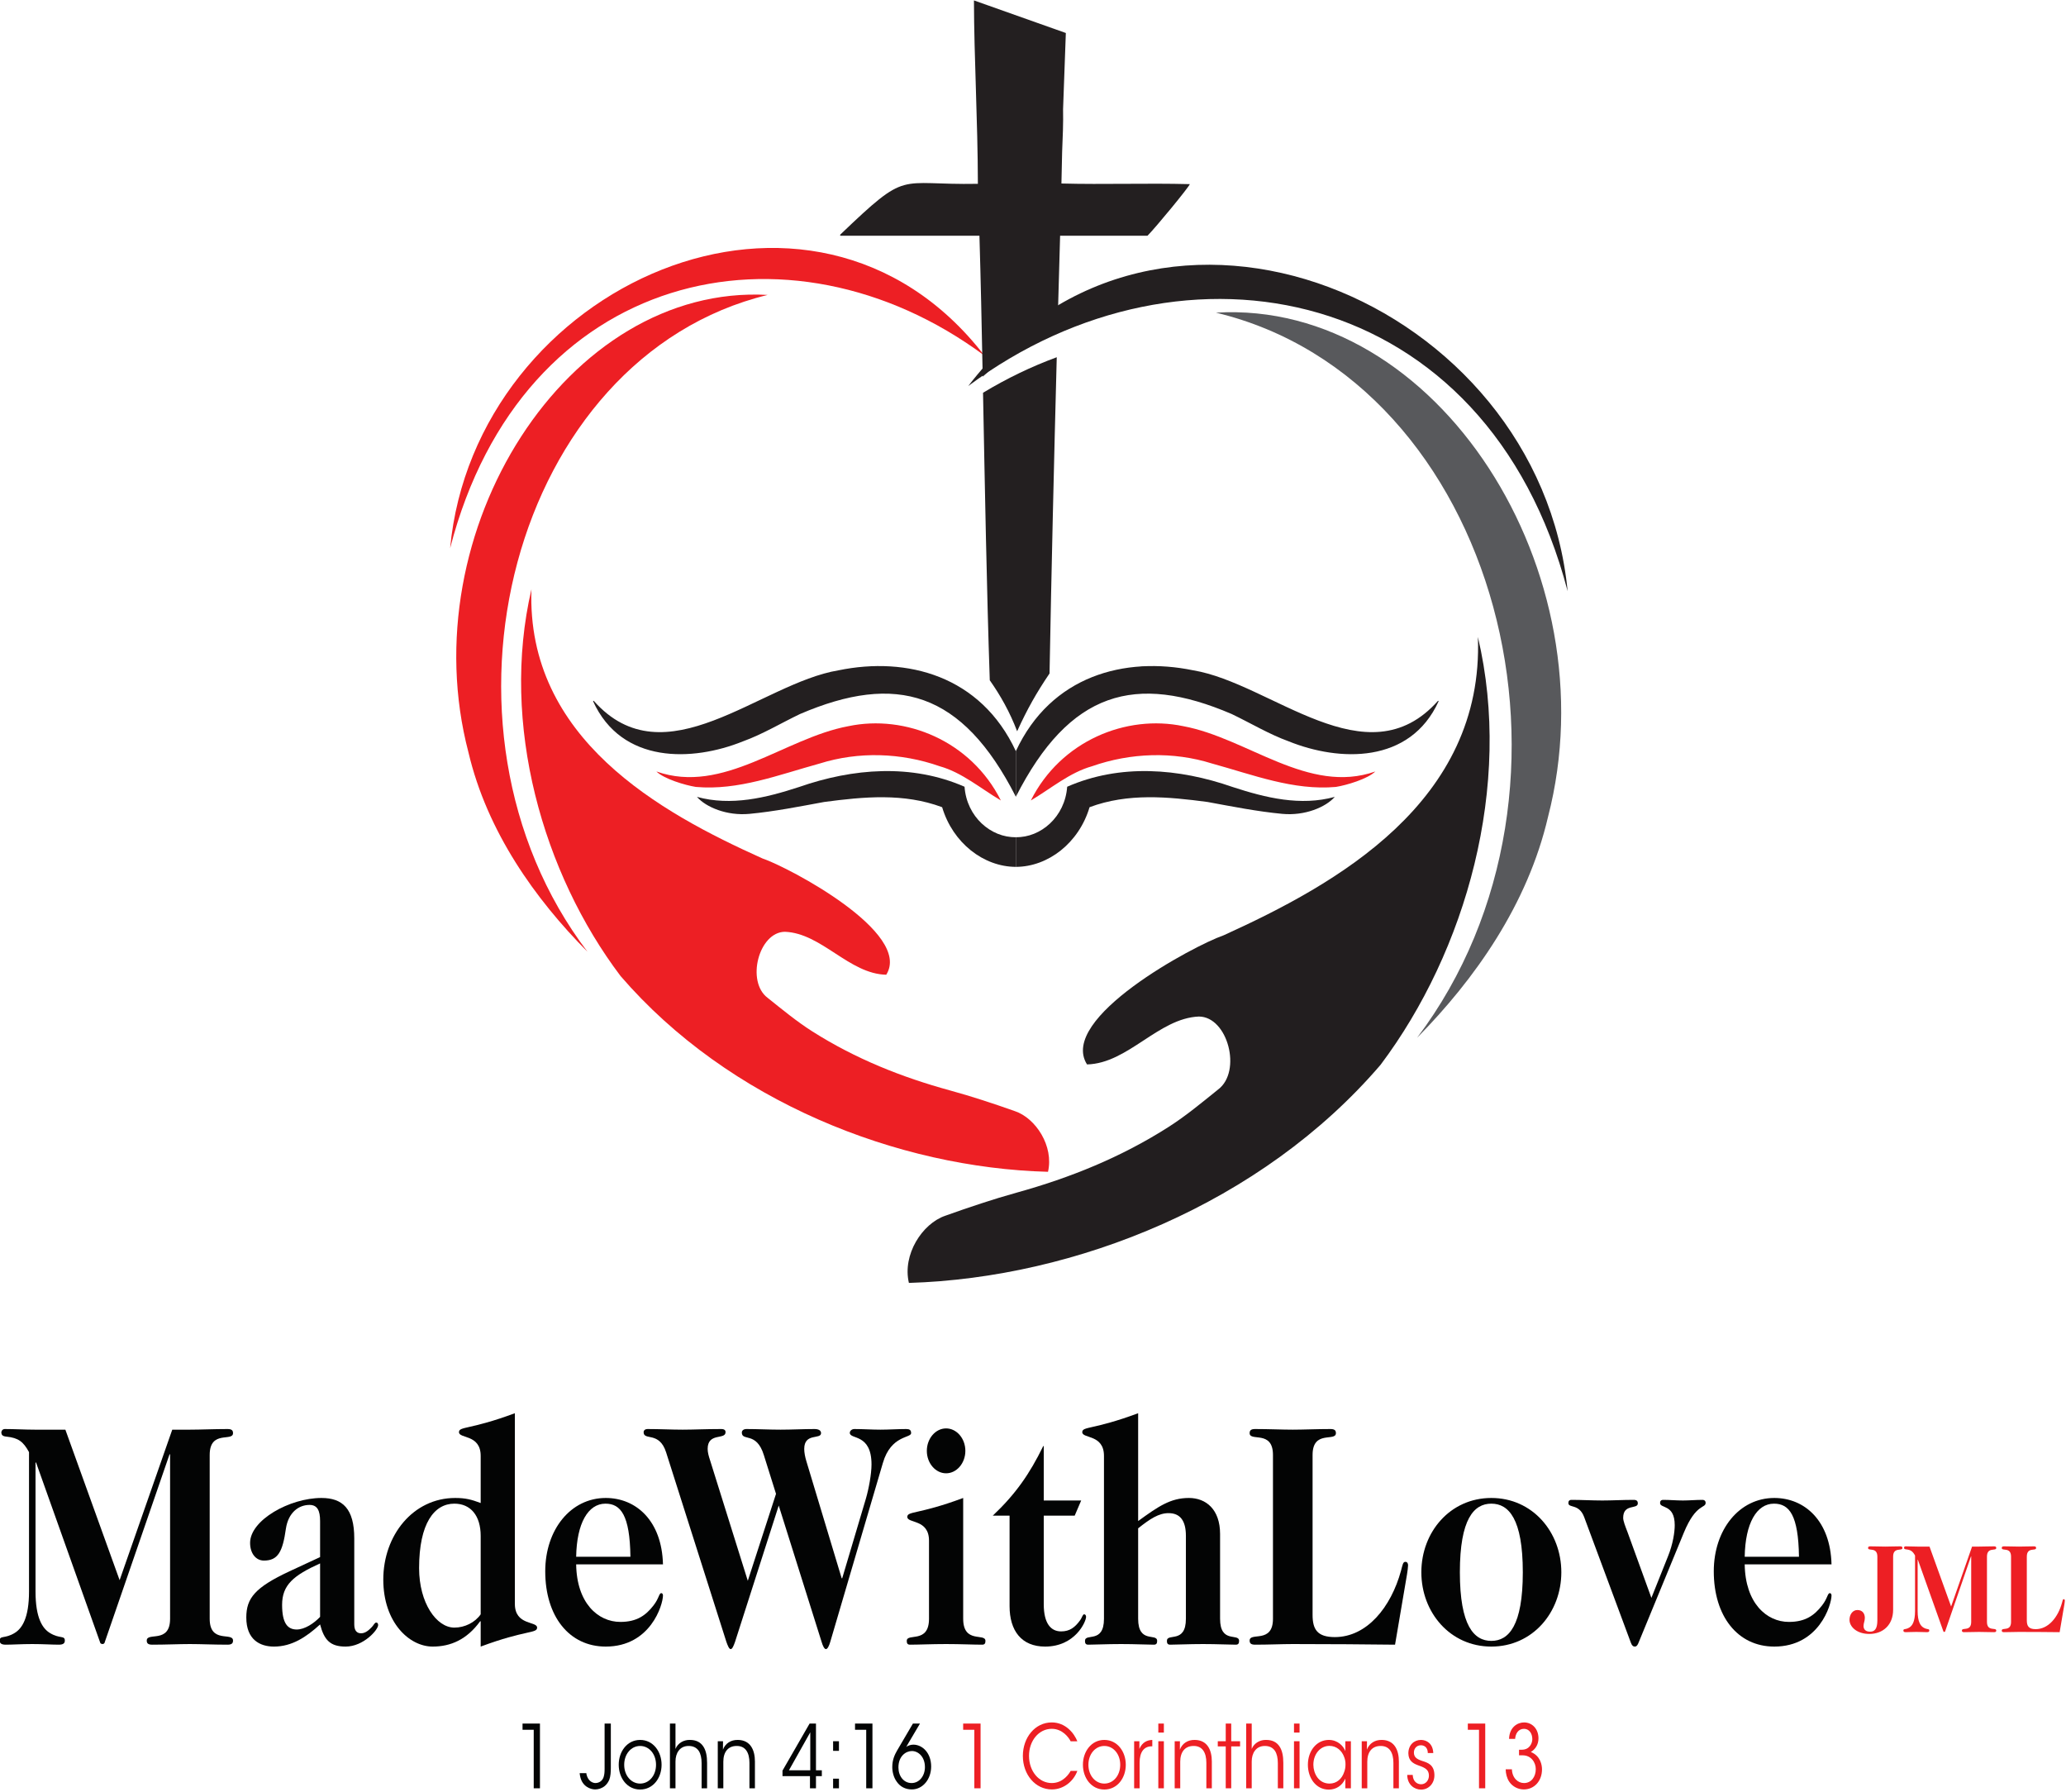
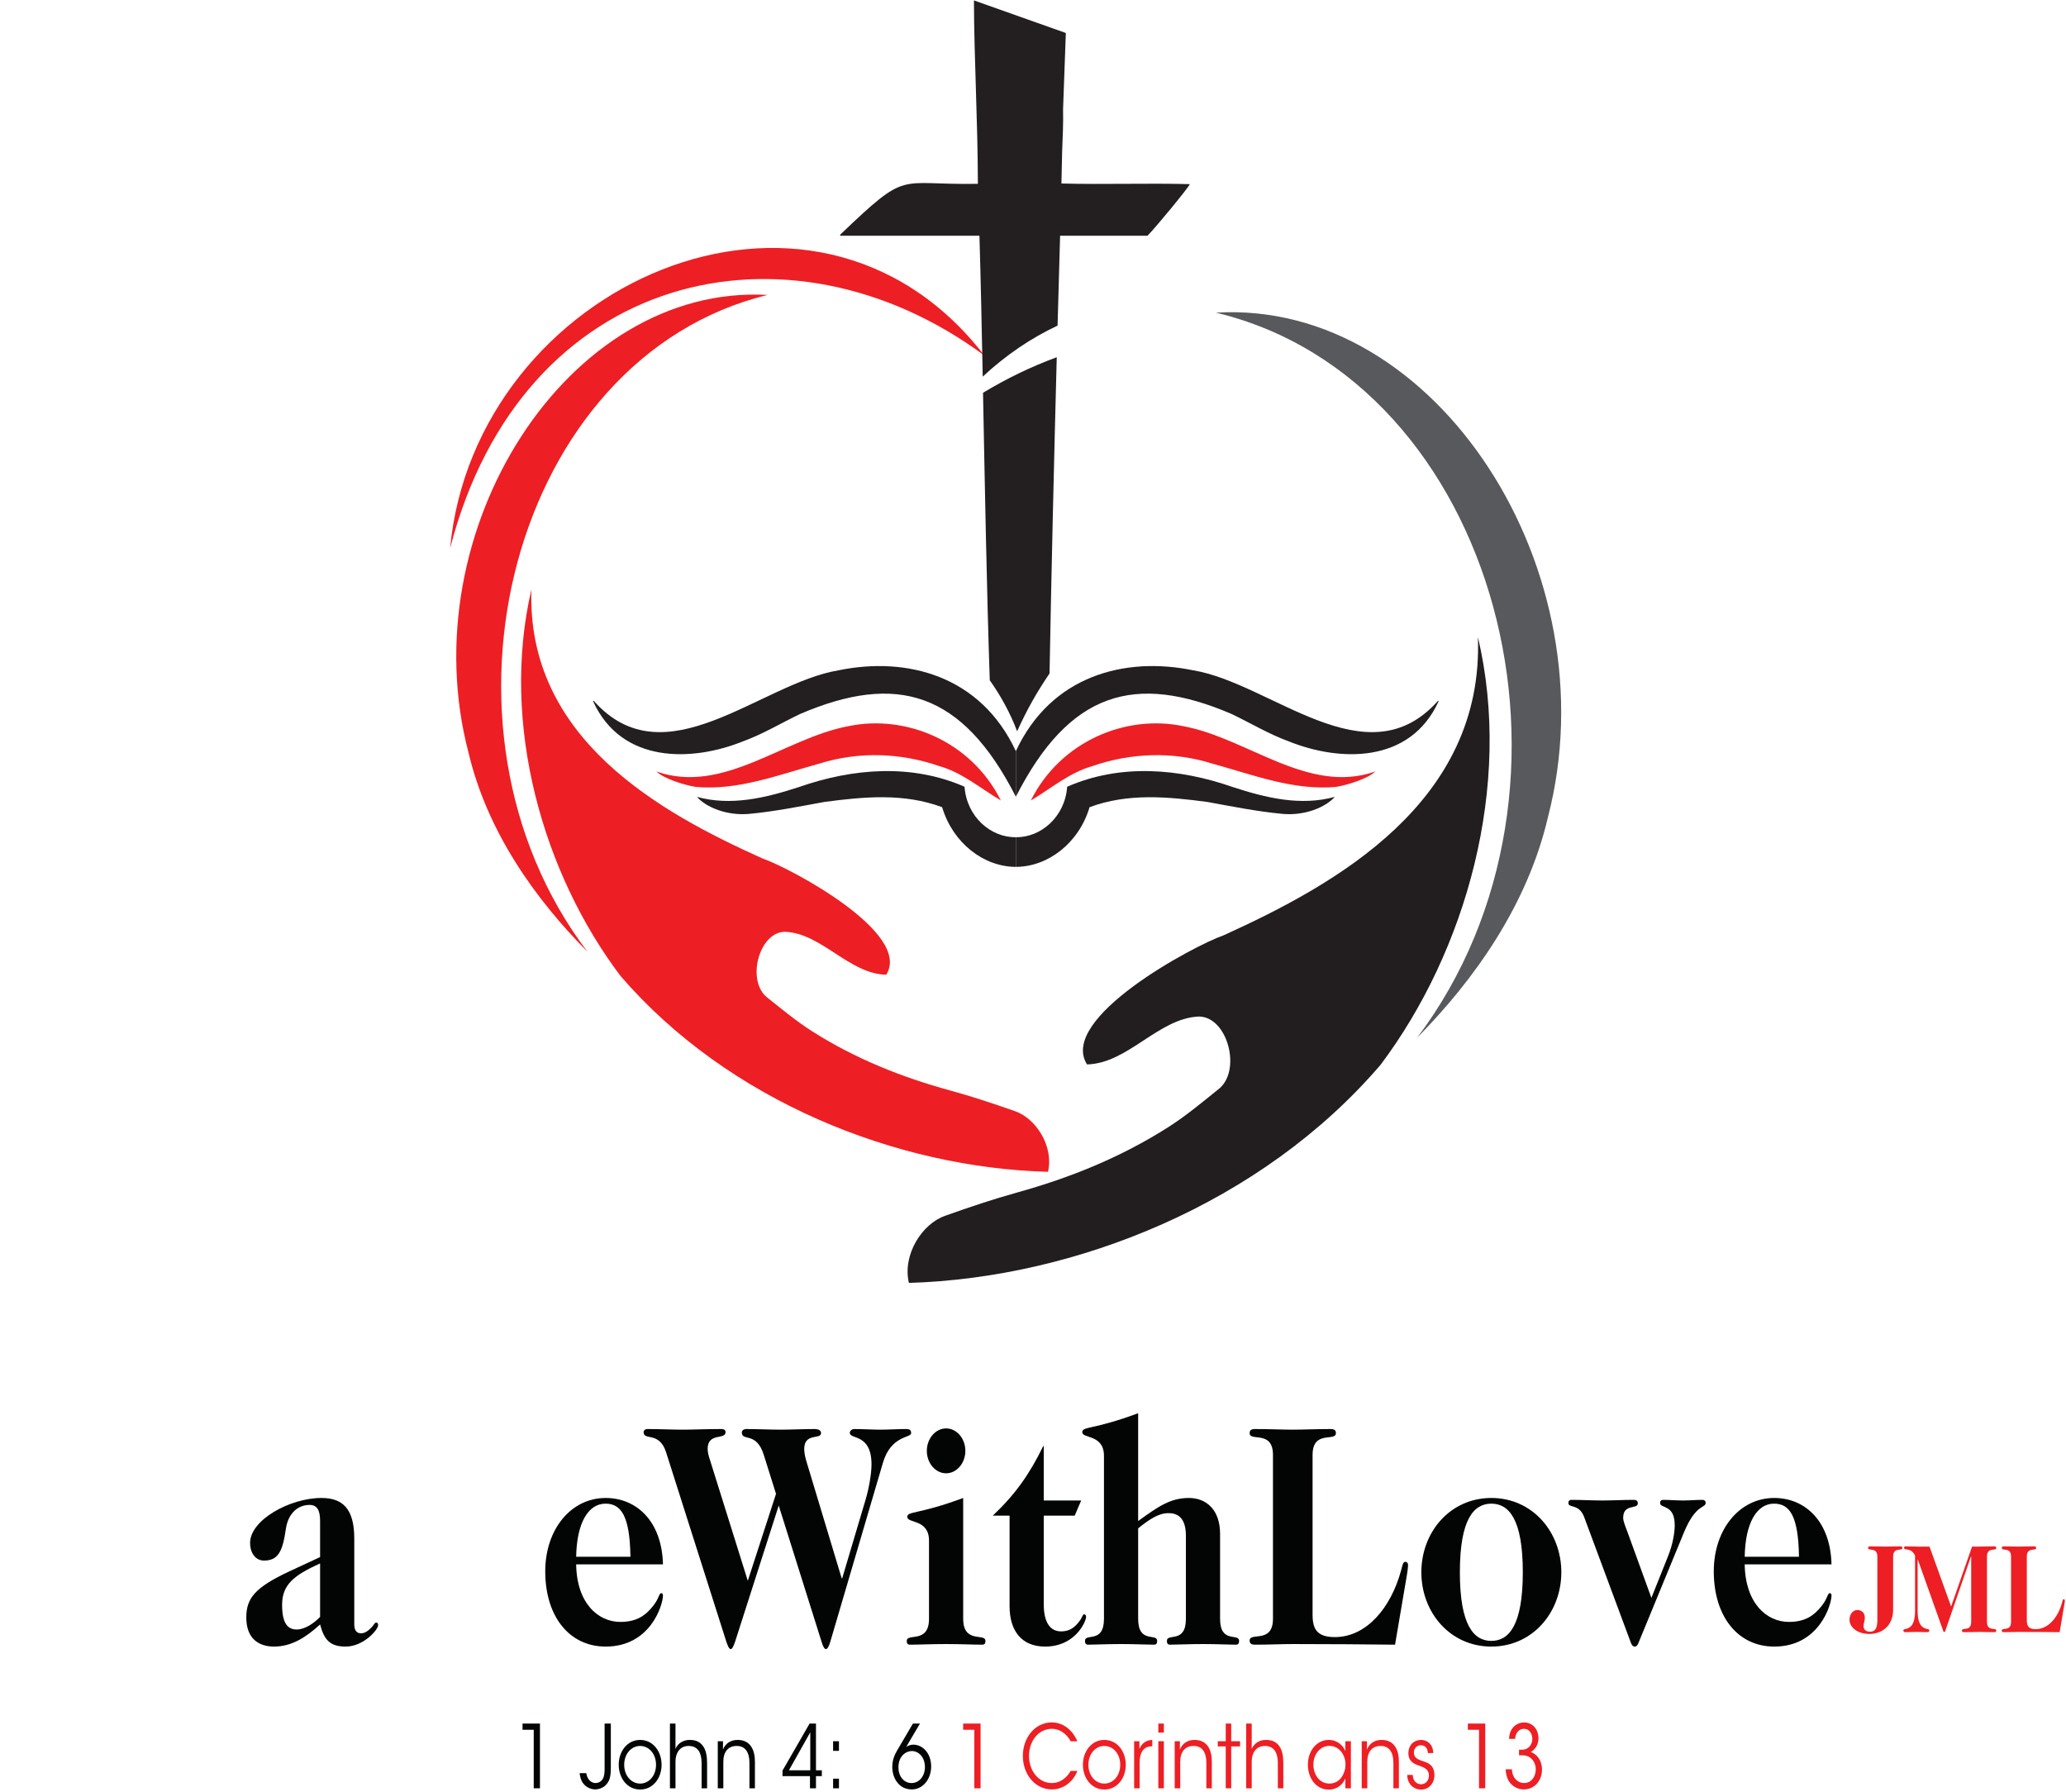
<svg xmlns="http://www.w3.org/2000/svg" width="100%" height="100%" viewBox="0 0 452 392" xml:space="preserve" style="fill-rule:evenodd;clip-rule:evenodd;stroke-linejoin:round;stroke-miterlimit:2;">
  <g transform="matrix(1,0,0,1,-1267.45,-822.626)">
    <g transform="matrix(0.853,0,0,0.994,1066.79,521.395)">
      <path d="M716.751,645.602C716.751,643.387 714.37,644.467 714.37,643.692C714.37,643.47 714.48,643.331 714.924,643.331C716.336,643.331 717.665,643.387 718.773,643.387C719.881,643.387 721.21,643.331 722.623,643.331C723.066,643.331 723.177,643.47 723.177,643.692C723.177,644.467 720.795,643.387 720.795,645.602L720.795,657.289C720.795,660.668 718.136,662.607 714.702,662.607C711.434,662.607 709.606,661.001 709.606,659.505C709.606,658.342 710.41,657.345 711.628,657.345C712.985,657.345 713.539,658.176 713.539,659.09C713.539,659.782 713.206,660.225 713.206,660.862C713.206,661.61 713.761,662.109 714.869,662.109C715.976,662.109 716.751,661.61 716.751,659.616L716.751,645.602Z" style="fill:rgb(237,31,36);fill-rule:nonzero;" />
    </g>
    <g transform="matrix(0.853,0,0,0.994,1066.79,521.395)">
      <path d="M735.668,656.57L741.041,643.387L742.841,643.387C743.949,643.387 745.278,643.331 746.691,643.331C747.134,643.331 747.245,643.47 747.245,643.692C747.245,644.467 744.863,643.387 744.863,645.602L744.863,659.949C744.863,662.164 747.245,661.084 747.245,661.859C747.245,662.081 747.134,662.219 746.691,662.219C745.278,662.219 743.949,662.164 742.841,662.164C741.733,662.164 740.404,662.219 738.992,662.219C738.548,662.219 738.437,662.081 738.437,661.859C738.437,661.084 740.819,662.164 740.819,659.949L740.819,645.547L740.764,645.547L734.117,662.081C734.062,662.136 734.006,662.164 733.923,662.164C733.84,662.164 733.757,662.136 733.702,662.081L727.138,646.267L727.083,646.267L727.083,657.567C727.083,659.893 727.803,660.807 728.551,661.195C729.548,661.721 730.074,661.389 730.074,661.859C730.074,662.081 729.935,662.219 729.465,662.219C728.772,662.219 727.858,662.164 726.75,662.164C725.643,662.164 724.729,662.219 724.037,662.219C723.565,662.219 723.427,662.081 723.427,661.859C723.427,661.389 723.954,661.721 724.95,661.195C725.698,660.807 726.418,659.893 726.418,657.567L726.418,645.353C725.836,644.439 725.338,644.107 724.12,643.996C723.732,643.969 723.621,643.858 723.593,643.664C723.593,643.47 723.732,643.331 723.954,643.331C724.978,643.331 726.003,643.387 727.027,643.387L730.129,643.387L735.668,656.57Z" style="fill:rgb(237,31,36);fill-rule:nonzero;" />
    </g>
    <g transform="matrix(0.853,0,0,0.994,1066.79,521.395)">
      <path d="M751.041,645.602C751.041,643.387 748.66,644.467 748.66,643.692C748.66,643.47 748.77,643.331 749.213,643.331C750.626,643.331 751.955,643.387 753.063,643.387C754.171,643.387 755.5,643.331 756.913,643.331C757.355,643.331 757.466,643.47 757.466,643.692C757.466,644.467 755.084,643.387 755.084,645.602L755.084,659.616C755.084,660.89 755.583,661.555 757.355,661.555C760.623,661.555 763.088,658.952 764.113,655.739C764.279,655.213 764.307,654.963 764.556,654.963C764.75,654.963 764.833,655.102 764.833,655.268C764.833,655.434 764.778,655.766 764.723,656.071L763.504,662.219C760.596,662.192 756.913,662.164 753.063,662.164C751.955,662.164 750.626,662.219 749.213,662.219C748.77,662.219 748.66,662.081 748.66,661.859C748.66,661.084 751.041,662.164 751.041,659.949L751.041,645.602Z" style="fill:rgb(237,31,36);fill-rule:nonzero;" />
    </g>
    <g transform="matrix(0.853,0,0,0.994,1066.79,521.395)">
-       <path d="M265.922,650.776L279.421,617.656L283.943,617.656C286.726,617.656 290.066,617.516 293.615,617.516C294.728,617.516 295.007,617.865 295.007,618.422C295.007,620.37 289.023,617.656 289.023,623.222L289.023,659.265C289.023,664.832 295.007,662.118 295.007,664.066C295.007,664.623 294.728,664.971 293.615,664.971C290.067,664.971 286.726,664.832 283.943,664.832C281.16,664.832 277.82,664.971 274.272,664.971C273.158,664.971 272.88,664.623 272.88,664.066C272.88,662.118 278.864,664.832 278.864,659.265L278.864,623.083L278.725,623.083L262.025,664.623C261.885,664.762 261.747,664.832 261.538,664.832C261.329,664.832 261.121,664.762 260.982,664.623L244.491,624.892L244.352,624.892L244.352,653.281C244.352,659.126 246.161,661.422 248.039,662.397C250.544,663.718 251.867,662.884 251.867,664.066C251.867,664.623 251.519,664.971 250.336,664.971C248.596,664.971 246.3,664.832 243.517,664.832C240.734,664.832 238.437,664.971 236.698,664.971C235.515,664.971 235.167,664.623 235.167,664.066C235.167,662.884 236.489,663.718 238.994,662.397C240.873,661.422 242.682,659.126 242.682,653.281L242.682,622.596C241.22,620.3 239.968,619.465 236.906,619.187C235.932,619.117 235.654,618.839 235.584,618.352C235.584,617.865 235.932,617.516 236.489,617.516C239.063,617.516 241.638,617.656 244.213,617.656L252.006,617.656L265.922,650.776Z" style="fill:rgb(3,4,4);fill-rule:nonzero;" />
-     </g>
+       </g>
    <g transform="matrix(0.853,0,0,0.994,1066.79,521.395)">
      <path d="M317.338,647.088C310.519,649.732 307.596,651.82 307.596,656.204C307.596,660.239 308.988,661.631 311.354,661.631C313.372,661.631 315.737,660.309 317.338,658.848L317.338,647.088ZM326.105,660.518C326.105,661.84 326.731,662.466 327.845,662.466C328.958,662.466 329.862,661.77 330.628,661.075C331.045,660.726 331.324,660.1 331.741,660.1C332.089,660.1 332.228,660.379 332.228,660.657C332.228,661.701 328.471,665.389 323.879,665.389C319.912,665.389 318.382,663.927 317.338,660.518C313.789,663.301 310.101,665.389 305.509,665.389C301.891,665.389 298.412,663.857 298.412,658.987C298.412,654.742 300.639,652.377 309.475,648.828L317.338,645.697L317.338,637.765C317.338,635.468 316.642,634.216 314.624,634.216C311.841,634.216 309.197,635.886 308.57,639.435C307.736,644.514 306.553,646.462 302.934,646.462C300.847,646.462 299.386,644.862 299.386,642.566C299.386,637.556 309.545,632.686 317.686,632.686C323.113,632.686 326.105,635.051 326.105,641.592L326.105,660.518Z" style="fill:rgb(3,4,4);fill-rule:nonzero;" />
    </g>
    <g transform="matrix(0.853,0,0,0.994,1066.79,521.395)">
-       <path d="M358.528,641.035C358.528,636.582 355.953,633.938 351.778,633.938C346.629,633.938 342.733,638.252 342.733,648.133C342.733,655.786 347.186,661.214 351.778,661.214C354.422,661.214 357.066,660.1 358.528,658.291L358.528,641.035ZM367.295,655.995C367.295,660.796 373.001,659.752 373.001,661.214C373.001,662.536 370.078,661.701 358.528,665.389L358.528,659.822L358.389,659.822C354.979,663.857 350.804,665.389 346.212,665.389C340.228,665.389 333.548,660.1 333.548,650.637C333.548,640.896 341.202,632.686 351.987,632.686C354.631,632.686 356.162,633.033 358.528,633.799L358.528,623.431C358.528,618.63 352.961,619.674 352.961,618.212C352.961,616.89 355.744,617.726 367.295,614.038L367.295,655.995Z" style="fill:rgb(3,4,4);fill-rule:nonzero;" />
-     </g>
+       </g>
    <g transform="matrix(0.853,0,0,0.994,1066.79,521.395)">
      <path d="M396.933,645.628C396.794,636.443 394.428,633.938 390.531,633.938C386.078,633.938 383.156,638.252 383.017,645.628L396.933,645.628ZM383.017,647.297C383.156,655.786 388.583,659.961 394.359,659.961C398.603,659.961 400.899,658.5 402.847,656.343C404.309,654.742 404.239,653.629 404.865,653.629C405.074,653.629 405.283,653.838 405.283,654.116C405.283,656.204 402.082,665.389 390.601,665.389C381.207,665.389 375.085,658.709 375.085,648.828C375.085,639.644 381.625,632.686 390.601,632.686C398.394,632.686 405.004,637.695 405.283,647.297L383.017,647.297Z" style="fill:rgb(3,4,4);fill-rule:nonzero;" />
    </g>
    <g transform="matrix(0.853,0,0,0.994,1066.79,521.395)">
      <path d="M423.768,664.345C423.42,665.179 423.073,665.945 422.655,665.945C422.238,665.945 421.89,665.179 421.542,664.345L406.095,622.666C404.356,617.934 400.32,620.161 400.32,618.212C400.32,617.795 400.737,617.516 401.294,617.516C404.495,617.516 407.417,617.656 410.339,617.656C413.192,617.656 416.115,617.516 420.22,617.516C421.055,617.516 421.333,617.795 421.333,618.212C421.333,619.952 416.741,618.212 416.741,621.9C416.741,622.666 417.019,623.501 417.367,624.405L427.039,650.915L434.275,631.781L431.144,623.222C429.265,618.004 425.508,620.3 425.508,618.282C425.508,617.865 425.925,617.516 426.691,617.516C429.613,617.516 432.536,617.656 435.458,617.656C438.311,617.656 441.234,617.516 444.156,617.516C445.13,617.516 445.826,617.795 445.826,618.422C445.826,619.882 441.512,618.282 441.512,621.9C441.512,622.666 441.72,623.64 442.068,624.614L451.114,650.358L451.253,650.358L457.307,632.894C458.072,630.667 458.768,627.397 458.768,625.31C458.768,618.422 453.201,619.882 453.201,618.352C453.201,617.934 453.688,617.516 454.384,617.516C456.611,617.516 458.838,617.656 461.064,617.656C463.221,617.656 465.448,617.516 467.674,617.516C468.509,617.516 468.927,617.726 468.927,618.422C468.927,619.535 463.778,618.839 461.69,624.962L448.191,664.345C447.913,665.179 447.496,665.945 447.078,665.945C446.661,665.945 446.243,665.179 445.965,664.345L434.971,634.355L423.768,664.345Z" style="fill:rgb(3,4,4);fill-rule:nonzero;" />
    </g>
    <g transform="matrix(0.853,0,0,0.994,1066.79,521.395)">
      <path d="M477.898,617.378C480.612,617.378 482.839,619.604 482.839,622.318C482.839,625.031 480.612,627.258 477.898,627.258C475.185,627.258 472.958,625.031 472.958,622.318C472.958,619.604 475.185,617.378 477.898,617.378ZM482.282,659.265C482.282,664.832 487.988,662.327 487.988,664.136C487.988,664.623 487.849,664.971 487.153,664.971C484.926,664.971 481.586,664.832 477.898,664.832C474.211,664.832 470.871,664.971 468.644,664.971C467.948,664.971 467.809,664.623 467.809,664.136C467.809,662.327 473.515,664.832 473.515,659.265L473.515,642.079C473.515,637.278 467.948,638.322 467.948,636.86C467.948,635.538 470.732,636.374 482.282,632.686L482.282,659.265Z" style="fill:rgb(3,4,4);fill-rule:nonzero;" />
    </g>
    <g transform="matrix(0.853,0,0,0.994,1066.79,521.395)">
      <path d="M512.547,633.242L510.878,636.582L502.946,636.582L502.946,656.065C502.946,660.379 504.824,662.048 507.399,662.048C509.625,662.048 510.947,661.144 512.2,659.682C512.826,658.987 512.895,658.291 513.313,658.291C513.591,658.291 513.801,658.5 513.801,658.848C513.801,659.892 511.017,665.389 503.293,665.389C497.24,665.389 494.179,661.909 494.179,656.482L494.179,636.582L489.864,636.582C495.709,631.85 499.327,627.397 502.807,621.274L502.946,621.274L502.946,633.242L512.547,633.242Z" style="fill:rgb(3,4,4);fill-rule:nonzero;" />
    </g>
    <g transform="matrix(0.853,0,0,0.994,1066.79,521.395)">
      <path d="M527.157,637.765C532.307,634.564 535.438,632.686 540.169,632.686C544.553,632.686 548.171,635.191 548.171,640.618L548.171,659.265C548.171,664.832 553.042,662.327 553.042,664.136C553.042,664.623 552.903,664.971 552.207,664.971C550.398,664.971 547.475,664.832 543.788,664.832C540.1,664.832 537.177,664.971 535.368,664.971C534.672,664.971 534.533,664.623 534.533,664.136C534.533,662.327 539.404,664.832 539.404,659.265L539.404,641.035C539.404,637.695 537.943,636.025 534.951,636.025C532.446,636.025 530.219,637.278 527.157,639.365L527.157,659.265C527.157,664.832 532.028,662.327 532.028,664.136C532.028,664.623 531.889,664.971 531.194,664.971C529.385,664.971 526.462,664.832 522.774,664.832C519.086,664.832 516.164,664.971 514.354,664.971C513.659,664.971 513.52,664.623 513.52,664.136C513.52,662.327 518.39,664.832 518.39,659.265L518.39,623.431C518.39,618.63 512.823,619.674 512.823,618.212C512.823,616.89 515.607,617.726 527.157,614.038L527.157,637.765Z" style="fill:rgb(3,4,4);fill-rule:nonzero;" />
    </g>
    <g transform="matrix(0.853,0,0,0.994,1066.79,521.395)">
      <path d="M561.736,623.222C561.736,617.656 555.752,620.37 555.752,618.422C555.752,617.865 556.03,617.516 557.144,617.516C560.692,617.516 564.032,617.656 566.816,617.656C569.598,617.656 572.939,617.516 576.487,617.516C577.6,617.516 577.879,617.865 577.879,618.422C577.879,620.37 571.895,617.656 571.895,623.222L571.895,658.43C571.895,661.631 573.147,663.301 577.6,663.301C585.811,663.301 592.003,656.761 594.578,648.689C594.996,647.367 595.065,646.741 595.691,646.741C596.179,646.741 596.387,647.088 596.387,647.506C596.387,647.923 596.248,648.759 596.109,649.524L593.047,664.971C585.741,664.901 576.487,664.832 566.816,664.832C564.032,664.832 560.692,664.971 557.144,664.971C556.03,664.971 555.752,664.623 555.752,664.066C555.752,662.118 561.736,664.832 561.736,659.265L561.736,623.222Z" style="fill:rgb(3,4,4);fill-rule:nonzero;" />
    </g>
    <g transform="matrix(0.853,0,0,0.994,1066.79,521.395)">
      <path d="M617.745,664.136C622.198,664.136 625.816,660.796 625.816,649.037C625.816,637.278 622.198,633.938 617.745,633.938C613.292,633.938 609.673,637.278 609.673,649.037C609.673,660.796 613.292,664.136 617.745,664.136ZM617.745,632.686C628.321,632.686 635.696,640.2 635.696,649.037C635.696,657.873 628.321,665.389 617.745,665.389C607.168,665.389 599.793,657.873 599.793,649.037C599.793,640.2 607.168,632.686 617.745,632.686Z" style="fill:rgb(3,4,4);fill-rule:nonzero;" />
    </g>
    <g transform="matrix(0.853,0,0,0.994,1066.79,521.395)">
      <path d="M658.795,654.673L663.04,645.558C664.362,642.775 664.779,640.131 664.779,638.669C664.779,634.008 661.021,635.051 661.021,633.799C661.021,633.381 661.23,633.103 661.857,633.103C663.526,633.103 665.196,633.242 666.866,633.242C668.536,633.242 670.206,633.103 671.876,633.103C672.433,633.103 672.711,633.381 672.711,633.729C672.711,635.051 670.275,633.799 667.144,640.27L655.525,664.484C655.316,664.971 655.038,665.389 654.55,665.389C654.133,665.389 653.785,665.179 653.506,664.484L641.539,636.86C640.217,633.869 637.503,634.982 637.503,633.799C637.503,633.381 637.712,633.103 638.338,633.103C640.982,633.103 643.556,633.242 646.201,633.242C648.845,633.242 651.419,633.103 654.272,633.103C655.107,633.103 655.316,633.451 655.316,633.869C655.316,635.26 651.558,633.869 651.558,637.069C651.558,637.765 652.115,638.948 652.672,640.2L658.795,654.673Z" style="fill:rgb(3,4,4);fill-rule:nonzero;" />
    </g>
    <g transform="matrix(0.853,0,0,0.994,1066.79,521.395)">
      <path d="M696.645,645.628C696.506,636.443 694.14,633.938 690.243,633.938C685.79,633.938 682.868,638.252 682.728,645.628L696.645,645.628ZM682.728,647.297C682.868,655.786 688.294,659.961 694.07,659.961C698.315,659.961 700.61,658.5 702.559,656.343C704.02,654.742 703.951,653.629 704.577,653.629C704.785,653.629 704.994,653.838 704.994,654.116C704.994,656.204 701.793,665.389 690.313,665.389C680.919,665.389 674.796,658.709 674.796,648.828C674.796,639.644 681.337,632.686 690.313,632.686C698.106,632.686 704.716,637.695 704.994,647.297L682.728,647.297Z" style="fill:rgb(3,4,4);fill-rule:nonzero;" />
    </g>
    <g transform="matrix(0.853,0,0,0.994,1066.79,521.395)">
      <path d="M614.297,443.22C623.301,475.943 611.262,512.328 589.338,537.361C558.803,567.942 511.068,584.26 468.358,585.363C466.647,579.141 471.763,572.329 477.66,570.59C483.75,568.721 489.883,566.952 496.077,565.477C509.662,562.24 522.768,557.731 535.023,551.006C539.421,548.592 543.543,545.65 547.68,542.79C553.817,538.818 550.166,526.779 542.737,526.743C532.339,527.106 524.57,537.063 514.044,537.283C506.538,527.118 541.478,511.116 549.05,508.881C577.963,497.62 615.888,479.542 614.297,443.22Z" style="fill:rgb(34,30,31);fill-rule:nonzero;" />
    </g>
    <g transform="matrix(0.853,0,0,0.994,1066.79,521.395)">
      <path d="M547.109,371.851C603.898,368.953 648.544,428.98 632.277,482.826C627.062,502.079 613.505,518.54 598.706,531.408C647.128,476.374 619.523,386.726 547.109,371.851Z" style="fill:rgb(88,89,92);fill-rule:nonzero;" />
    </g>
    <g transform="matrix(0.853,0,0,0.994,1066.79,521.395)">
      <path d="M371.545,432.736C363.497,462.374 374.501,495.26 394.417,517.845C422.14,545.424 465.384,560.044 504.035,560.911C505.564,555.276 500.914,549.128 495.572,547.572C490.056,545.9 484.501,544.318 478.892,543.002C466.589,540.115 454.716,536.075 443.607,530.026C439.619,527.855 435.881,525.206 432.128,522.631C426.563,519.055 429.83,508.151 436.552,508.095C445.963,508.392 453.022,517.378 462.547,517.545C469.309,508.324 437.644,493.95 430.785,491.951C404.588,481.85 370.216,465.607 371.545,432.736Z" style="fill:rgb(237,31,36);fill-rule:nonzero;" />
    </g>
    <g transform="matrix(0.853,0,0,0.994,1066.79,521.395)">
      <path d="M432.123,367.951C380.727,365.502 340.512,419.955 355.395,468.629C360.173,486.035 372.491,500.889 385.921,512.487C341.937,462.836 366.643,381.632 432.123,367.951Z" style="fill:rgb(237,31,36);fill-rule:nonzero;" />
    </g>
    <g transform="matrix(0.853,0,0,0.994,1066.79,521.395)">
      <path d="M350.688,423.689C369.14,362.415 437.517,349.401 487.709,381.284C443.541,332.21 356.996,365.837 350.688,423.689Z" style="fill:rgb(237,31,36);fill-rule:nonzero;" />
    </g>
    <g transform="matrix(0.853,0,0,0.994,1066.79,521.395)">
      <path d="M495.79,468.35C486.763,451.7 467.827,447.467 450.323,450.554C430.253,453.387 405.801,474.956 387.497,457.25L387.352,457.354C394.689,471.207 412.849,470.671 425.808,466.186C430.854,464.617 435.553,462.178 440.427,460.176C465.116,451.086 482.019,455.162 495.79,478.377L495.79,468.35Z" style="fill:rgb(35,31,32);fill-rule:nonzero;" />
    </g>
    <g transform="matrix(0.853,0,0,0.994,1066.79,521.395)">
      <path d="M495.79,487.279C489.4,487.382 483.185,482.81 482.629,476.176C469.008,471.061 453.989,472.113 440.221,476.225C431.699,478.621 422.764,480.48 413.994,478.406C416.297,480.672 421.657,482.613 427.454,482.144C433.88,481.624 440.259,480.532 446.627,479.529C456.753,478.38 467.018,477.516 476.884,480.68C479.624,488.565 487.528,493.79 495.79,493.809L495.79,487.279Z" style="fill:rgb(35,31,32);fill-rule:nonzero;" />
    </g>
    <g transform="matrix(0.853,0,0,0.994,1066.79,521.395)">
      <path d="M403.595,472.818C420.75,477.992 436.351,465.481 452.836,462.85C467.443,460.215 484.262,466.05 491.948,479.197C486.778,476.566 481.988,473.049 476.268,471.67C466.327,468.681 455.478,468.37 445.443,471.076C434.946,473.552 424.596,477.045 413.724,476.219C410.962,475.844 405.555,474.459 403.595,472.818Z" style="fill:rgb(237,31,36);fill-rule:nonzero;" />
    </g>
    <g transform="matrix(0.853,0,0,0.994,1066.79,521.395)">
      <path d="M495.79,468.35C504.817,451.7 523.754,447.467 541.257,450.554C561.327,453.387 585.779,474.956 604.083,457.25L604.228,457.354C596.891,471.207 578.732,470.671 565.773,466.186C560.726,464.617 556.027,462.178 551.154,460.176C526.465,451.086 509.562,455.162 495.79,478.377L495.79,468.35Z" style="fill:rgb(35,31,32);fill-rule:nonzero;" />
    </g>
    <g transform="matrix(0.853,0,0,0.994,1066.79,521.395)">
      <path d="M495.79,487.279C502.18,487.382 508.396,482.81 508.952,476.176C522.572,471.061 537.592,472.113 551.359,476.225C559.881,478.621 568.816,480.48 577.586,478.406C575.283,480.672 569.923,482.613 564.126,482.144C557.7,481.624 551.321,480.532 544.953,479.529C534.827,478.38 524.562,477.516 514.695,480.68C511.957,488.565 504.053,493.79 495.79,493.809L495.79,487.279Z" style="fill:rgb(35,31,32);fill-rule:nonzero;" />
    </g>
    <g transform="matrix(0.853,0,0,0.994,1066.79,521.395)">
      <path d="M587.985,472.818C570.831,477.992 555.229,465.481 538.744,462.85C524.137,460.215 507.318,466.05 499.632,479.197C504.802,476.566 509.592,473.049 515.312,471.67C525.253,468.681 536.103,468.37 546.137,471.076C556.634,473.552 566.984,477.045 577.857,476.219C580.619,475.844 586.026,474.459 587.985,472.818Z" style="fill:rgb(237,31,36);fill-rule:nonzero;" />
    </g>
    <g transform="matrix(0.853,0,0,0.994,1066.79,521.395)">
      <path d="M529.172,449.881C528.926,450.133 528.681,450.385 528.342,450.734C528.116,450.412 527.963,450.193 527.704,449.824C528.279,449.764 528.669,449.722 529.06,449.681C529.097,449.748 529.134,449.814 529.172,449.881Z" style="fill:rgb(35,31,32);fill-rule:nonzero;" />
    </g>
    <g transform="matrix(0.853,0,0,0.994,1066.79,521.395)">
      <path d="M487.37,389.48C493.52,386.29 499.85,383.69 506.28,381.66C505.59,403.96 504.89,429.49 504.43,451.25C501.15,455.4 498.7,459.09 496.12,463.97C494.24,459.73 491.83,456.07 489.1,452.75C488.32,432.97 487.84,410.23 487.37,389.48Z" style="fill:rgb(35,31,32);fill-rule:nonzero;" />
    </g>
    <g transform="matrix(0.853,0,0,0.994,1066.79,521.395)">
      <path d="M540.41,343.57C540.15,344.26 531.8,352.97 529.55,354.93L507.14,354.93C506.93,360.92 506.71,367.6 506.49,374.7C499.74,377.42 493.28,381.14 487.29,385.93C487.03,374.63 486.77,364.01 486.45,354.92L450.78,354.92C450.76,354.86 450.73,354.79 450.7,354.72C468.42,340.19 465.09,343.84 486.05,343.5C486.01,329.37 485.08,315.96 485.04,303.14L508.61,310.31L507.9,327.07C507.98,330.18 507.81,333.3 507.66,336.46L507.48,343.43C518.45,343.68 529.42,343.32 540.41,343.57Z" style="fill:rgb(35,31,32);fill-rule:nonzero;" />
    </g>
    <g transform="matrix(0.853,0,0,0.994,1066.79,521.395)">
-       <path d="M637.312,433.144C616.692,365.498 538.928,352.577 483.579,388C532.206,333.602 630.125,369.235 637.312,433.144Z" style="fill:rgb(35,31,32);fill-rule:nonzero;" />
-     </g>
+       </g>
    <g transform="matrix(0.853,0,0,0.994,1066.79,521.395)">
      <path d="M372.131,683.697L369.262,683.697L369.262,682.33L373.729,682.33L373.729,696.575L372.131,696.575L372.131,683.697Z" style="fill:rgb(3,4,4);fill-rule:nonzero;" />
    </g>
    <g transform="matrix(0.853,0,0,0.994,1066.79,521.395)">
      <path d="M391.909,691.974C391.909,693.014 391.851,693.899 391.523,694.669C391.272,695.189 390.868,695.709 390.349,696.074C389.598,696.594 388.693,696.825 387.885,696.825C386.807,696.825 384.574,696.267 384.035,693.918C383.977,693.707 383.938,693.476 383.919,693.245L385.633,693.245C385.633,693.341 385.652,693.418 385.671,693.533C386.095,695.054 387.308,695.42 387.962,695.42C389.136,695.401 389.83,694.746 390.06,694.092C390.271,693.533 390.31,692.956 390.31,692.282L390.31,682.33L391.909,682.33L391.909,691.974Z" style="fill:rgb(3,4,4);fill-rule:nonzero;" />
    </g>
    <g transform="matrix(0.853,0,0,0.994,1066.79,521.395)">
      <path d="M395.338,691.416C395.338,693.765 397.129,695.536 399.42,695.536C401.73,695.536 403.501,693.765 403.501,691.397C403.501,689.029 401.73,687.258 399.42,687.258C397.129,687.258 395.338,689.029 395.338,691.397L395.338,691.416ZM393.933,691.377C393.933,688.49 396.09,685.93 399.42,685.93C402.769,685.93 404.926,688.49 404.926,691.397C404.926,694.304 402.769,696.845 399.42,696.845C396.09,696.845 393.933,694.304 393.933,691.397L393.933,691.377Z" style="fill:rgb(3,4,4);fill-rule:nonzero;" />
    </g>
    <g transform="matrix(0.853,0,0,0.994,1066.79,521.395)">
      <path d="M407.068,682.33L408.492,682.33L408.492,687.913C409.129,686.546 410.726,685.891 412.189,685.93C413.825,685.93 414.903,686.449 415.615,687.354C416.327,688.259 416.597,689.51 416.597,690.993L416.597,696.575L415.192,696.575L415.192,691.05C415.192,689.934 414.961,688.99 414.441,688.317C413.882,687.643 413.074,687.258 411.842,687.258C410.707,687.258 409.86,687.662 409.32,688.278C408.762,688.894 408.492,689.741 408.492,690.685L408.492,696.575L407.068,696.575L407.068,682.33Z" style="fill:rgb(3,4,4);fill-rule:nonzero;" />
    </g>
    <g transform="matrix(0.853,0,0,0.994,1066.79,521.395)">
      <path d="M419.337,686.218L420.684,686.218C420.684,686.796 420.684,687.373 420.664,688.066C421.261,686.719 422.667,685.891 424.515,685.93C427.73,685.968 428.866,688.163 428.866,690.685L428.866,696.575L427.46,696.575L427.46,690.973C427.46,688.74 426.459,687.219 424.129,687.258C421.993,687.277 420.761,688.567 420.761,690.723L420.761,696.575L419.337,696.575L419.337,686.218Z" style="fill:rgb(3,4,4);fill-rule:nonzero;" />
    </g>
    <g transform="matrix(0.853,0,0,0.994,1066.79,521.395)">
      <path d="M443.061,692.609L443.061,684.255L437.593,692.609L443.061,692.609ZM442.984,693.899L435.939,693.899L435.939,692.686L442.888,682.33L444.524,682.33L444.524,692.609L446.026,692.609L446.026,693.899L444.524,693.899L444.524,696.575L442.984,696.575L442.984,693.899Z" style="fill:rgb(3,4,4);fill-rule:nonzero;" />
    </g>
    <g transform="matrix(0.853,0,0,0.994,1066.79,521.395)">
      <path d="M450.419,696.575L448.917,696.575L448.917,694.457L450.419,694.457L450.419,696.575ZM450.419,688.336L448.917,688.336L448.917,686.218L450.419,686.218L450.419,688.336Z" style="fill:rgb(3,4,4);fill-rule:nonzero;" />
    </g>
    <g transform="matrix(0.853,0,0,0.994,1066.79,521.395)">
-       <path d="M457.41,683.697L454.541,683.697L454.541,682.33L459.008,682.33L459.008,696.575L457.41,696.575L457.41,683.697Z" style="fill:rgb(3,4,4);fill-rule:nonzero;" />
-     </g>
+       </g>
    <g transform="matrix(0.853,0,0,0.994,1066.79,521.395)">
      <path d="M465.673,691.993C465.673,693.88 467.021,695.42 469.042,695.42C471.044,695.42 472.468,693.841 472.468,691.917C472.468,689.645 470.774,688.374 469.119,688.374C467.618,688.374 465.673,689.471 465.673,691.974L465.673,691.993ZM471.198,682.33L468.349,686.469C468.137,686.796 467.906,687.123 467.675,687.47C468.022,687.239 468.714,686.969 469.485,686.969C471.833,686.969 474.066,688.798 474.066,691.782C474.066,694.573 471.93,696.825 469.099,696.825C467.406,696.825 466.077,696.171 465.25,695.131C464.422,694.188 464.095,692.917 464.095,691.897C464.095,690.299 464.711,689.183 465.346,688.24L469.389,682.33L471.198,682.33Z" style="fill:rgb(3,4,4);fill-rule:nonzero;" />
    </g>
    <g transform="matrix(0.853,0,0,0.994,1066.79,521.395)">
      <path d="M485.143,683.697L482.274,683.697L482.274,682.33L486.74,682.33L486.74,696.575L485.143,696.575L485.143,683.697Z" style="fill:rgb(237,31,36);fill-rule:nonzero;" />
    </g>
    <g transform="matrix(0.853,0,0,0.994,1066.79,521.395)">
      <path d="M511.562,692.744C510.638,694.939 508.154,696.825 505.016,696.825C500.801,696.825 497.587,693.572 497.587,689.453C497.587,685.391 500.724,682.079 504.998,682.079C508.52,682.079 510.735,684.428 511.562,686.238L509.849,686.238C509.367,685.391 507.75,683.485 504.998,683.485C501.668,683.485 499.165,686.122 499.165,689.433C499.165,692.802 501.687,695.42 504.998,695.42C507.981,695.42 509.503,693.283 509.849,692.744L511.562,692.744Z" style="fill:rgb(237,31,36);fill-rule:nonzero;" />
    </g>
    <g transform="matrix(0.853,0,0,0.994,1066.79,521.395)">
      <path d="M514.399,691.416C514.399,693.765 516.188,695.536 518.479,695.536C520.789,695.536 522.56,693.765 522.56,691.397C522.56,689.029 520.789,687.258 518.479,687.258C516.188,687.258 514.399,689.029 514.399,691.397L514.399,691.416ZM512.992,691.377C512.992,688.49 515.149,685.93 518.479,685.93C521.828,685.93 523.986,688.49 523.986,691.397C523.986,694.304 521.828,696.845 518.479,696.845C515.149,696.845 512.992,694.304 512.992,691.397L512.992,691.377Z" style="fill:rgb(237,31,36);fill-rule:nonzero;" />
    </g>
    <g transform="matrix(0.853,0,0,0.994,1066.79,521.395)">
      <path d="M526.128,686.218L527.475,686.218L527.475,687.913C528.226,686.373 529.573,685.968 530.786,685.93L530.786,687.335L530.652,687.335C528.65,687.335 527.533,688.586 527.533,690.935L527.533,696.575L526.128,696.575L526.128,686.218Z" style="fill:rgb(237,31,36);fill-rule:nonzero;" />
    </g>
    <g transform="matrix(0.853,0,0,0.994,1066.79,521.395)">
      <path d="M532.329,686.218L533.753,686.218L533.753,696.575L532.329,696.575L532.329,686.218ZM532.329,682.33L533.753,682.33L533.753,684.313L532.329,684.313L532.329,682.33Z" style="fill:rgb(237,31,36);fill-rule:nonzero;" />
    </g>
    <g transform="matrix(0.853,0,0,0.994,1066.79,521.395)">
      <path d="M536.527,686.218L537.875,686.218C537.875,686.796 537.875,687.373 537.855,688.066C538.452,686.719 539.857,685.891 541.705,685.93C544.92,685.968 546.056,688.163 546.056,690.685L546.056,696.575L544.651,696.575L544.651,690.973C544.651,688.74 543.65,687.219 541.32,687.258C539.183,687.277 537.951,688.567 537.951,690.723L537.951,696.575L536.527,696.575L536.527,686.218Z" style="fill:rgb(237,31,36);fill-rule:nonzero;" />
    </g>
    <g transform="matrix(0.853,0,0,0.994,1066.79,521.395)">
      <path d="M549.622,687.354L547.582,687.354L547.582,686.218L549.622,686.218L549.622,682.33L551.028,682.33L551.028,686.218L553.3,686.218L553.3,687.354L551.028,687.354L551.028,696.575L549.622,696.575L549.622,687.354Z" style="fill:rgb(237,31,36);fill-rule:nonzero;" />
    </g>
    <g transform="matrix(0.853,0,0,0.994,1066.79,521.395)">
      <path d="M554.861,682.33L556.285,682.33L556.285,687.913C556.921,686.546 558.519,685.891 559.981,685.93C561.617,685.93 562.696,686.449 563.408,687.354C564.12,688.259 564.39,689.51 564.39,690.993L564.39,696.575L562.985,696.575L562.985,691.05C562.985,689.934 562.754,688.99 562.234,688.317C561.675,687.643 560.867,687.258 559.635,687.258C558.5,687.258 557.653,687.662 557.113,688.278C556.555,688.894 556.285,689.741 556.285,690.685L556.285,696.575L554.861,696.575L554.861,682.33Z" style="fill:rgb(237,31,36);fill-rule:nonzero;" />
    </g>
    <g transform="matrix(0.853,0,0,0.994,1066.79,521.395)">
-       <path d="M567.13,686.218L568.554,686.218L568.554,696.575L567.13,696.575L567.13,686.218ZM567.13,682.33L568.554,682.33L568.554,684.313L567.13,684.313L567.13,682.33Z" style="fill:rgb(237,31,36);fill-rule:nonzero;" />
-     </g>
+       </g>
    <g transform="matrix(0.853,0,0,0.994,1066.79,521.395)">
      <path d="M572.097,691.416C572.117,693.283 573.406,695.536 576.256,695.536C578.084,695.536 579.431,694.477 579.989,693.014C580.221,692.513 580.337,691.936 580.337,691.377C580.356,690.8 580.24,690.222 580.009,689.722C579.431,688.297 578.046,687.239 576.217,687.239C573.829,687.239 572.097,689.087 572.097,691.397L572.097,691.416ZM581.722,696.575L580.298,696.575L580.298,694.438C579.489,695.997 577.911,696.864 576.063,696.864C572.694,696.864 570.692,694.246 570.692,691.397C570.692,688.355 572.906,685.93 576.063,685.93C578.277,685.93 579.797,687.219 580.298,688.394L580.298,686.218L581.722,686.218L581.722,696.575Z" style="fill:rgb(237,31,36);fill-rule:nonzero;" />
    </g>
    <g transform="matrix(0.853,0,0,0.994,1066.79,521.395)">
      <path d="M584.502,686.218L585.849,686.218C585.849,686.796 585.849,687.373 585.829,688.066C586.426,686.719 587.831,685.891 589.68,685.93C592.895,685.968 594.03,688.163 594.03,690.685L594.03,696.575L592.625,696.575L592.625,690.973C592.625,688.74 591.624,687.219 589.294,687.258C587.158,687.277 585.926,688.567 585.926,690.723L585.926,696.575L584.502,696.575L584.502,686.218Z" style="fill:rgb(237,31,36);fill-rule:nonzero;" />
    </g>
    <g transform="matrix(0.853,0,0,0.994,1066.79,521.395)">
      <path d="M601.447,688.817C601.447,687.72 600.716,687.104 599.676,687.104C598.54,687.104 597.848,687.874 597.885,688.779C597.924,689.761 598.675,690.165 599.927,690.53C601.408,690.935 603.064,691.358 603.141,693.572C603.219,695.478 601.678,696.864 599.715,696.864C598.04,696.864 596.192,695.805 596.173,693.63L597.578,693.63C597.636,695.054 598.695,695.689 599.734,695.689C600.928,695.689 601.755,694.804 601.736,693.745C601.697,692.571 600.928,692.09 599.138,691.57C597.655,691.127 596.5,690.53 596.461,688.894C596.461,687.027 597.943,685.93 599.696,685.93C601.139,685.93 602.756,686.719 602.852,688.817L601.447,688.817Z" style="fill:rgb(237,31,36);fill-rule:nonzero;" />
    </g>
    <g transform="matrix(0.853,0,0,0.994,1066.79,521.395)">
      <path d="M614.583,683.697L611.713,683.697L611.713,682.33L616.18,682.33L616.18,696.575L614.583,696.575L614.583,683.697Z" style="fill:rgb(237,31,36);fill-rule:nonzero;" />
    </g>
    <g transform="matrix(0.853,0,0,0.994,1066.79,521.395)">
      <path d="M622.287,685.699C622.383,683.119 624.462,682.079 626.137,682.079C628.177,682.079 629.833,683.466 629.833,685.583C629.833,687.007 628.986,688.009 627.87,688.586C630.392,689.453 630.738,691.512 630.738,692.398C630.738,694.997 628.735,696.825 626.061,696.825C624.654,696.825 623.173,696.229 622.307,695.093C621.71,694.304 621.44,693.322 621.421,692.398L623.018,692.398C623.096,694.304 624.559,695.42 626.118,695.42C628.004,695.42 629.141,694.034 629.141,692.359C629.141,690.838 627.909,689.318 625.791,689.318L624.847,689.318L624.847,688.086L625.56,688.086C627.6,688.086 628.255,686.603 628.255,685.757C628.255,684.467 627.408,683.485 626.118,683.485C624.635,683.485 623.923,684.601 623.846,685.699L622.287,685.699Z" style="fill:rgb(237,31,36);fill-rule:nonzero;" />
    </g>
  </g>
</svg>